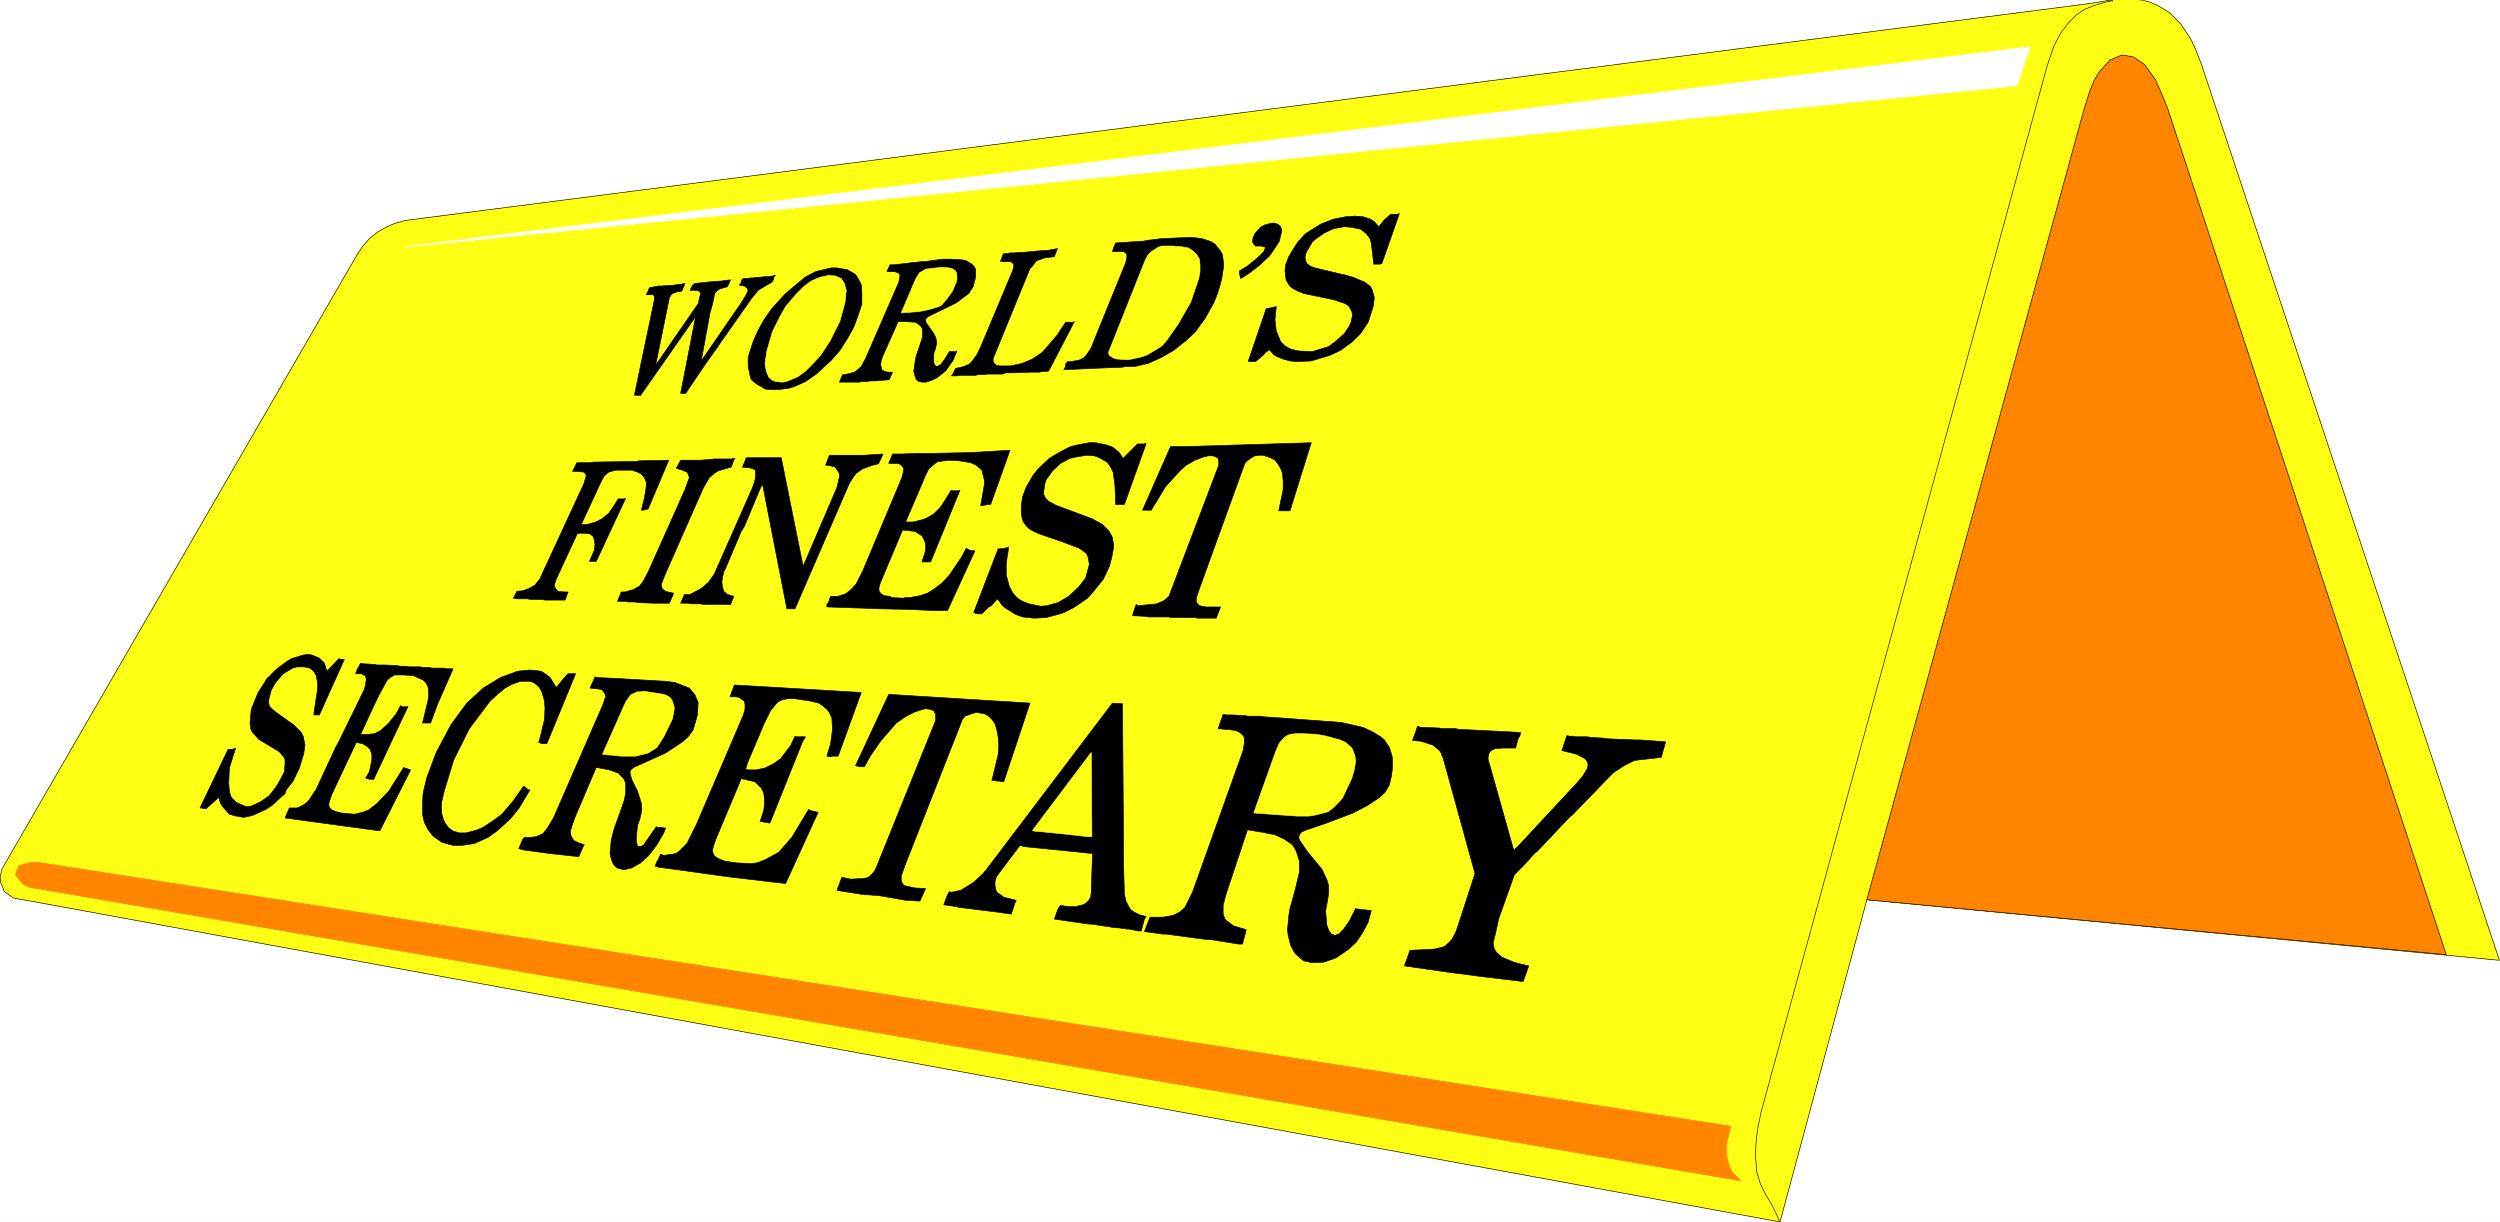
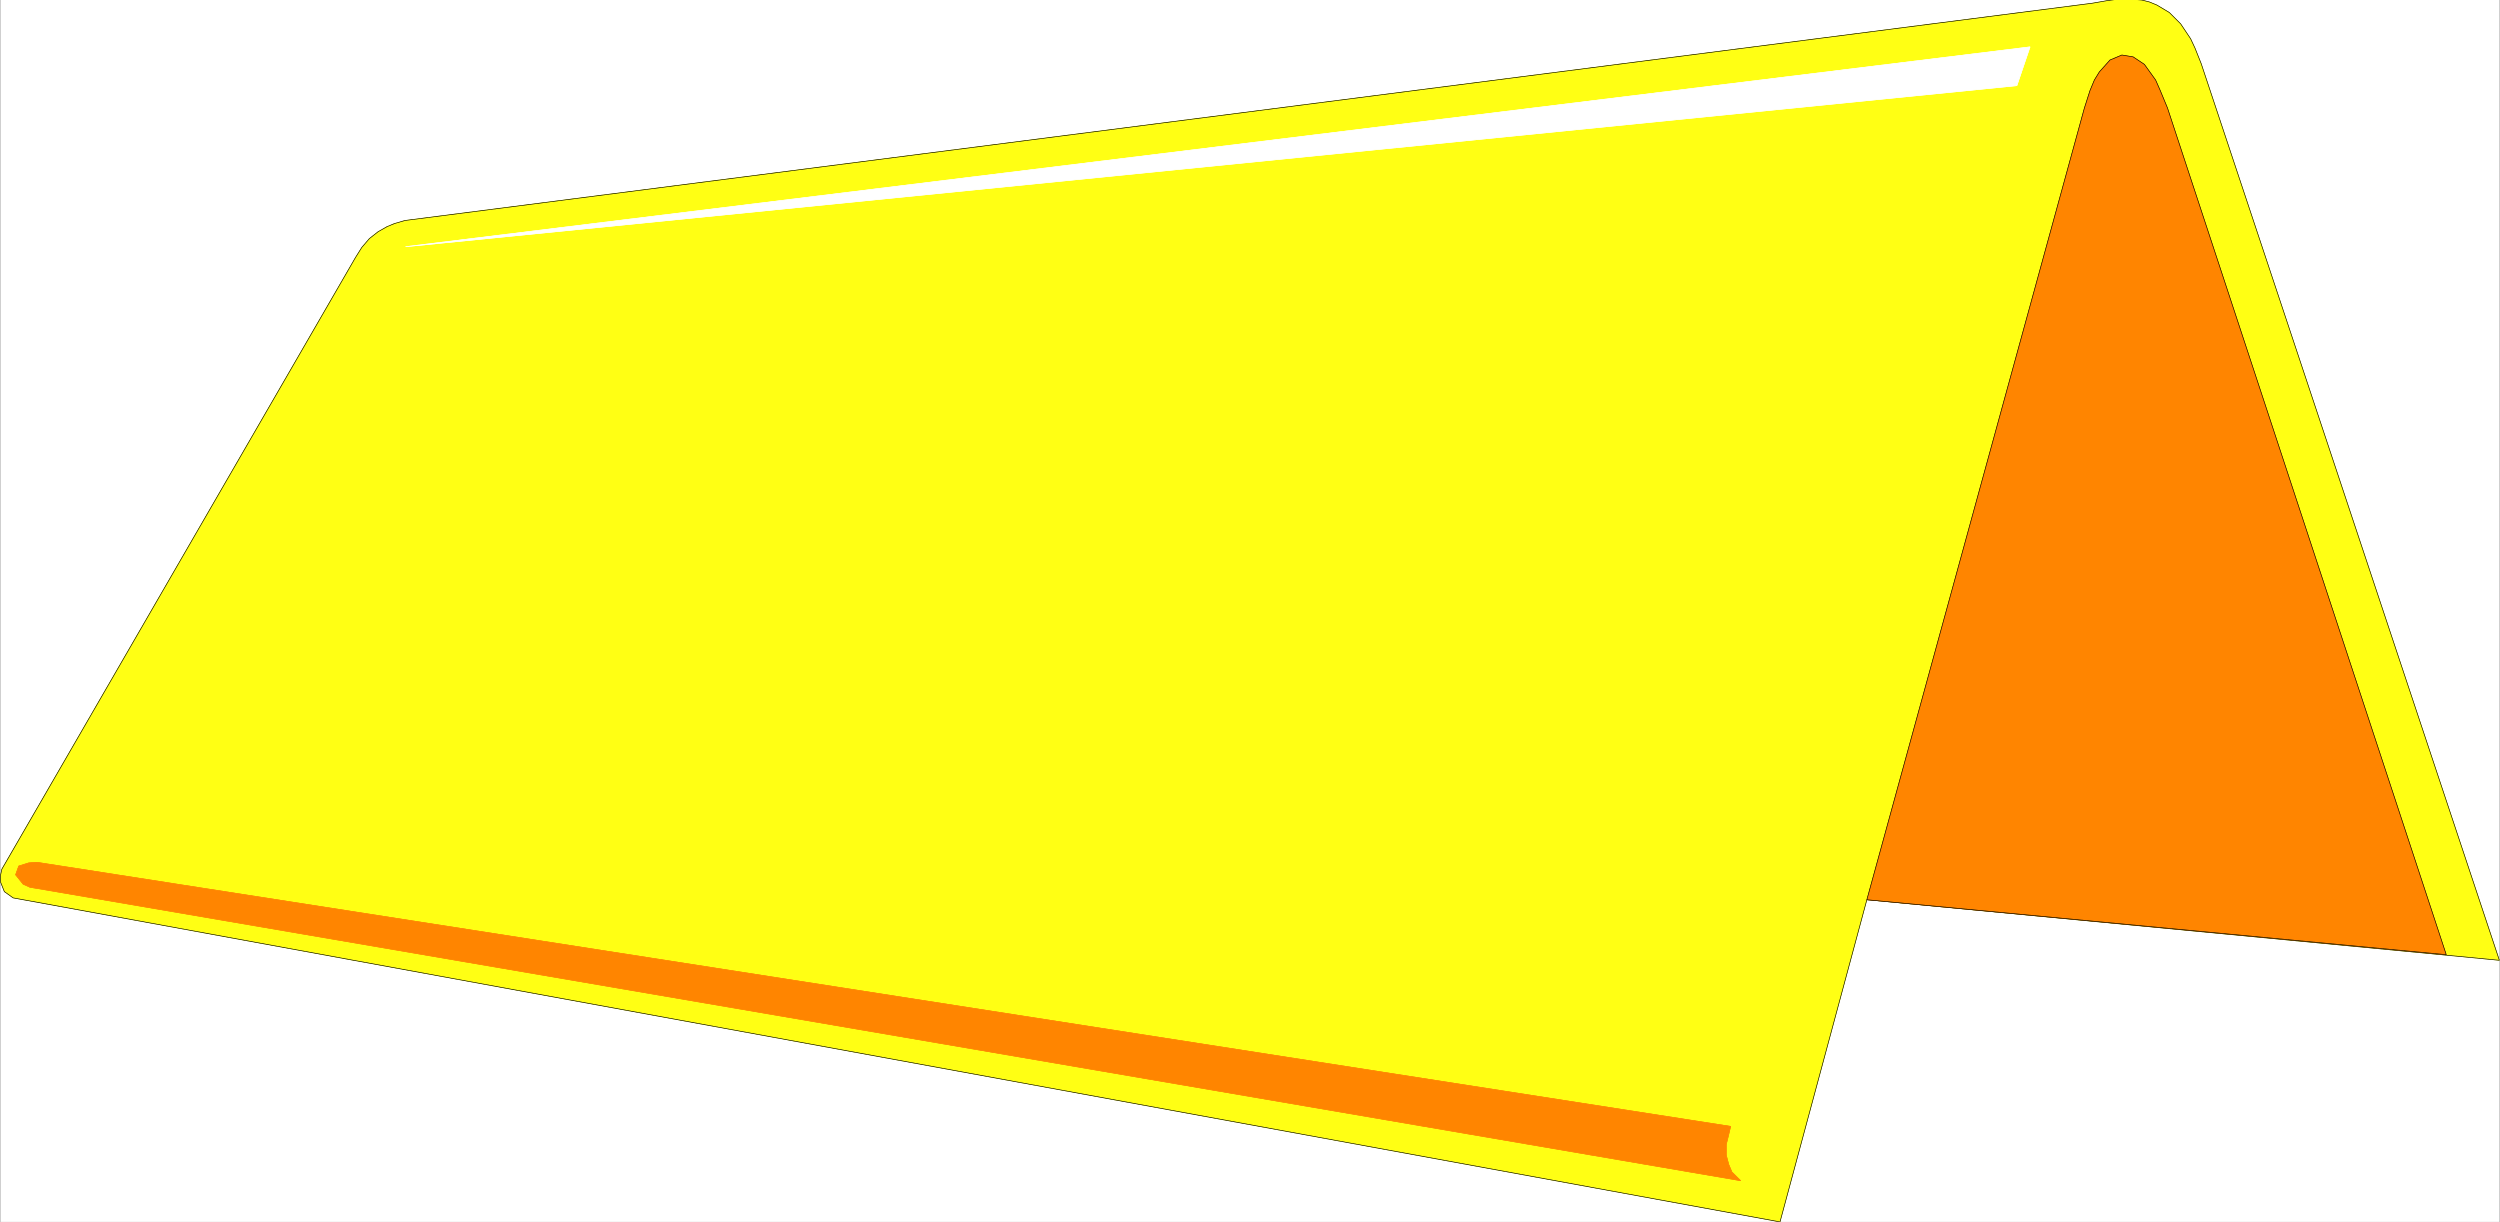
<svg xmlns="http://www.w3.org/2000/svg" width="2997.016" height="1464.84">
  <rect width="100%" height="100%" fill="#333333" stroke="none" />
  <defs>
    <clipPath id="a">
      <path d="M0 0h2998v1464.84H0Zm0 0" />
    </clipPath>
    <clipPath id="b">
      <path d="M0 0h2997v1464.84H0Zm0 0" />
    </clipPath>
    <clipPath id="c">
      <path d="M2104 0h429v1464.84h-429zm0 0" />
    </clipPath>
  </defs>
  <g clip-path="url(#a)">
-     <path fill="#fff" d="M0 1464.84h2997.016V-1.41H0Zm0 0" />
+     <path fill="#fff" d="M0 1464.84V-1.41H0Zm0 0" />
  </g>
  <g stroke-linecap="square" stroke-linejoin="bevel" stroke-miterlimit="10" stroke-width=".743" clip-path="url(#b)">
    <path fill="#fff" fill-rule="evenodd" stroke="#fff" d="M.742 1464.84h2995.531V-1.41H.743Zm0 0" />
    <path fill="#ffff14" fill-rule="evenodd" stroke="#ffff14" d="m2.23 1041.934 424.08-733.477 7.507-11.965 8.993-10.476 10.476-8.25 10.52-5.985 8.992-3.754 12.707-3.714L2508.5 3.828 2525.742.82l11.223-1.488 11.262-.742 10.476.742 8.992.742 8.996 2.27 8.993 3.715 14.976 8.992 13.488 13.488 12.004 17.95 5.239 11.222 7.468 18.727 357.414 1074.78-758.27-72.609-104.12 386.23L15.719 1076.384l-10.48-7.469-4.497-11.262v-8.953zm0 0" />
    <path fill="none" stroke="#000" d="m2.23 1041.934 424.08-733.477 7.507-11.965 8.993-10.476 10.476-8.25 10.52-5.985 8.992-3.754 12.707-3.714L2508.5 3.828 2525.742.82l11.223-1.488 11.262-.742 10.476.742 8.992.742 8.996 2.27 8.993 3.715 14.976 8.992 13.488 13.488 12.004 17.95 5.239 11.222 7.468 18.727 357.414 1074.78-758.27-72.609-104.12 386.23L15.719 1076.384l-10.48-7.469-4.497-11.262v-8.953zm0 0" />
  </g>
  <g clip-path="url(#c)">
-     <path fill="none" stroke="#000" stroke-linecap="square" stroke-linejoin="bevel" stroke-miterlimit="10" stroke-width=".743" d="m2133.14 1464.098-3.753-8.993-5.985-11.964-6.761-11.223-5.985-12.004-4.496-14.191-1.523-17.989V1378l.781-11.223 1.484-12.707 4.496-21.699 342.399-1252.18 5.242-15.718 3.008-8.993 8.254-15.718 8.992-11.965 9.734-9.734 9.739-6.766 11.218-4.457 12.004-3.754 10.48-2.266v.782" />
-   </g>
+     </g>
  <path fill="#ff8500" fill-rule="evenodd" stroke="#ff8500" stroke-linecap="square" stroke-linejoin="bevel" stroke-miterlimit="10" stroke-width=".743" d="m2238.004 1078.61 260.762-949.036 6.722-20.957 5.278-12.707 5.984-9.734 12.746-14.235 14.234-5.98 13.489 2.226 13.488 8.993 13.45 18.73 5.28 11.965 8.993 21.7 334.148 1014.917zm0 0" />
  <path fill="none" stroke="#000" stroke-linecap="square" stroke-linejoin="bevel" stroke-miterlimit="10" stroke-width=".743" d="m2238.004 1078.61 260.762-949.036 6.722-20.957 5.278-12.707 5.984-9.734 12.746-14.235 14.234-5.98 13.489 2.226 13.488 8.993 13.45 18.73 5.28 11.965 8.993 21.7 334.148 1014.917zm0 0" />
  <path fill="#fff" fill-rule="evenodd" stroke="#fff" stroke-linecap="square" stroke-linejoin="bevel" stroke-miterlimit="10" stroke-width=".743" d="M2433.586 56.223 486.246 295.75l1931.582-193.113Zm0 0" />
  <path fill="none" stroke="#fff" stroke-linecap="square" stroke-linejoin="bevel" stroke-miterlimit="10" stroke-width=".743" d="M2433.586 56.223 486.246 295.75l1931.582-193.113Zm0 0" />
  <path fill="#ff8500" fill-rule="evenodd" stroke="#ff8500" stroke-linecap="square" stroke-linejoin="bevel" stroke-miterlimit="10" stroke-width=".743" d="m44.223 1033.723 2030.46 316.593-2.265 9.735-2.973 11.965v12.746l2.973 11.222 3.754 8.954 10.515 10.48L44.966 1065.16l-8.992-1.484-8.25-3.754-8.993-11.223 3.754-10.48 11.961-3.754zm0 0" />
  <path fill="none" stroke="#ff8500" stroke-linecap="square" stroke-linejoin="bevel" stroke-miterlimit="10" stroke-width=".743" d="m44.223 1033.723 2030.46 316.593-2.265 9.735-2.973 11.965v12.746l2.973 11.222 3.754 8.954 10.515 10.48L44.966 1065.16l-8.992-1.484-8.25-3.754-8.993-11.223 3.754-10.48 11.961-3.754zm0 0" />
-   <path fill-rule="evenodd" stroke="#000" stroke-linecap="square" stroke-linejoin="bevel" stroke-miterlimit="10" stroke-width=".743" d="m1768.219 1047.172-38.2-138.453-1.488-2.969-.742-3.012-2.266-3.011-5.242-4.457-3.008-2.266-14.234-4.496-9.734-.746.742-2.227 1.523-3.754 3.754-11.222 3.715 1.484h7.508l14.976.746 3.754.742h15.715l3.754.782 15.016.742 59.16 2.972-.746 3.754-2.227 3.754-3.012 11.223h-14.976l-9.735.742-4.496 2.227-2.269 2.27-.742 2.226-.742 3.011v3.754l1.484 4.457 29.25 104.047 6.723-6.726 68.933-74.094 7.508-8.992 5.238-8.996.742-4.457-1.484-3.754-2.266-3.008-9.738-5.242-17.984-4.496 5.98-17.946 3.012.742h3.754l3.754.743h14.23l3.754.742 14.977.785 3.754.742 14.972.742h3.754l14.977.743h6.726l30.73 2.23-5.238 18.727-26.98 3.011-5.238.742-12.004 5.985-12.707 8.21-6.766 6.763-42.695 44.144-3.754 3.012-38.2 40.39-3.753 3.012-13.492 14.973-10.477 10.48-18.73 52.395-3.754 17.203-1.485 5.98-1.527 6.727 1.527 6.766 2.227 3.714 6.726 5.98 12.747 5.24 6.765 2.269 12.707 2.972-6.726 18.727-50.203-5.98-39.688-5.239-52.473-7.508 6.766-18.691 29.207-1.484 9.738-2.27 3.008-1.484 5.242-4.497 3.754-4.496 4.496-8.957 2.97-8.992zm-338.645 22.484 60.684-169.93 1.523-9.695v-3.754l-.781-3.754-2.973-2.972-3.007-2.266-3.754-1.488-4.496-.742-16.461-1.524 5.98-17.203 3.754.742h6.726l15.012.742 4.496.782h14.977l3.754.742 22.441 1.488 70.461 5.238 26.195 5.981 11.262 5.242 9.735 5.98 4.496 3.755 5.984 8.992 3.012 9.738.742 3.715v12.004l-1.488 9.695-2.266 9.734-5.238 8.997-7.508 6.722-13.45 8.992-17.245 8.996-31.473 11.965-26.238 8.992-4.496 2.227-2.23 3.012-.743 2.972.742 3.012 8.996 13.45 17.985 21.699 5.984 12.746 2.227 7.468v6.766l-.743 6.723-2.972 16.465 1.488 17.203 2.227 5.98 3.011 4.496 4.496 1.528 4.496-1.528 5.985-5.98 6.762-9.739 7.468-14.972 2.27.781h3.008l2.23.742h3.012l5.238.742h3.012l-3.754 14.235-6.766 12.707-7.468 11.222-8.993 8.25-15.015 10.477-14.973 5.242-14.976.742-4.497-1.527-4.496-.742-3.754-2.973-6.726-5.98-5.238-9.735-3.012-11.964-.742-6.766 1.484-16.461 1.488-8.992 6.02-21.703 5.238-21.7v-13.449l-3.75-12.004-4.5-7.468-9.734-6.727-11.262-5.238-14.973-3.012-17.988-3.008-25.453 76.36-3.754 14.234v10.477l2.23 5.984 2.266 2.227 8.25 5.984 14.977 4.496-4.496 17.242h-4.496l-32.961-5.238h-3.754l-50.95-6.766h-3.753l-21.7-2.968 5.239-13.493 1.484-3.754h15.719l12.004-2.226 7.508-3.754 3.714-2.973 3.012-3.011zm-83.91-226.035 1.488 201.324.742 25.453 1.524 8.993 2.973 5.984 3.011 5.238 4.496 2.973 5.98 3.012 8.25 2.226-2.226 3.012-3.754 14.23h-3.753l-10.48-2.265h-3.009l-9.738-1.488h-3.008l-29.953-4.497h-3.012l-41.21-5.98 4.496-12.746 3.011-3.715 8.992 1.484h8.997l8.992-2.226 3.715-2.27 3.007-2.972 2.27-3.754.742-5.98 1.488-46.41-21.742-2.27-22.48-2.227-21.703-2.23-15.754-1.524-5.243-1.488-25.453 33.664-3.011 4.5-1.485 5.238v4.496l.742 4.496 1.485 3.754 4.5 2.973 3.75 3.008 14.976 3.754-1.484 2.972-4.496 13.489-15.719-2.266-47.976-5.984-2.23-.743-15.013-2.226 4.497-12.004 2.265-3.715 2.23.742 11.262-2.27 15.719-9.734 11.258-10.48 3.715-4.457 151.355-199.84zm-294.461 194.598 70.418-174.387v-7.504l-1.484-2.973-.743-1.523-4.496-1.488-6.023-.742-11.965 3.753-10.476 5.239-12.004 8.21-18.73 21.704-12.005 17.242-7.468 13.45h-6.02l-1.484-.743h-1.489l-1.523-.742 39.727-85.317 169.34 10.477-31.477 94.27h-2.266l-2.973-.743h-3.011l-2.227-.742h-3.754l7.508-30.691.742-11.965-.742-9.738-1.527-8.211-2.227-7.508-3.754-5.238-3.754-3.715-5.238-3.012-9.738-1.484-5.238 1.484-8.25 3.012-3.012 3.715-1.484 3.753-67.45 171.415-4.496 12.707v4.496l.742 2.972 2.27 3.754 12.746 3.012 13.488.742-6.761 14.977h-2.973l-9.774-.746h-3.714l-34.489-6.02h-3.007l-8.957-.742h-3.754l-32.961-5.242 5.984-15.715 10.477 2.265 14.234-.742 5.238-.78 3.012-1.49 3.754-3.753 2.973-3.711zm-216.535-49.422 56.187-130.985 2.266-7.468v-5.98l-.742-3.755-3.012-2.23-3.008-2.266-3.754-.746h-7.468l5.238-14.23 152.098 8.992-27.72 76.363h-6.765l-2.23.742h-2.266l-2.23-.742 4.496-14.976 2.23-17.204-.742-13.488-2.973-6.726-3.011-3.754-5.239-4.496-4.496-2.973-8.992-2.266-19.472-2.972h-8.993l-3.754.742-3.011.742-4.496 2.23-2.973 3.012-6.02 7.469-7.468 14.973-20.254 47.898-2.23 7.508 3.011.742h9.738l10.477-2.27 10.48-5.238 8.25-5.98 12.004-15.719 5.239-11.223 1.484.743h11.223l-3.715 5.984-38.98 97.32h-2.231l-1.524-.746h-2.972l-2.27-.742h-2.969l4.496-13.488.743-7.469v-6.02l-.743-7.468-3.011-5.985-7.508-7.507-6.723-1.485-9.738-2.226-30.73 73.351-3.012 8.953-.742 3.754.742 3.754 1.523 2.969 4.496 3.012 7.47 3.011 14.233 2.227 17.985.746 6.765-.746 9.735-3.754 16.46-8.953 15.759-17.985 20.214-33.664 1.524 1.485 9.738 2.226-38.984 85.356-20.215-2.266-24.711-2.972-25.492-3.012-53.215-7.465-28.465-3.754-4.496-1.488 2.266-5.238 1.488-2.27 3.008-6.723 3.754 1.485 10.48-1.485 3.754-.742 3.715-2.27 9.773-9.695zm-170.828-8.953 58.453-133.996 3.715-10.48-.742-3.75-2.227-2.973-2.27-2.27-13.488-1.484 6.02-13.45 2.23.743 14.23.742h2.27l65.18 3.754 11.965 1.484 7.508 2.973 9.734 3.754 6.766 8.25 3.75 8.953-.782 14.976-5.238 17.985-3.754 5.242-2.226 2.969-6.766 5.984-20.215 13.488-38.2 17.203-3.753 3.012-.746 2.973.746 3.754 1.484 5.238 6.766 13.488 4.496 14.196.742 8.25-2.27 10.476-2.968 8.211-1.527 15.719.78 6.023.747 2.969 3.754.746 3.71-2.23 15.016-21.7 1.489.743h5.238l2.266.742h2.23l-2.23 5.984-8.25 14.23-9.735 12.708-9.734 8.992-6.766 3.754-3.754 2.23-9.734 2.266-5.242-1.524-3.008-.742-3.715-3.754-1.527-2.972-2.227-6.723-.742-3.754 1.484-16.46 3.754-14.235 5.98-16.461 5.985-17.203 1.524-8.25v-11.965l-2.266-5.238-2.23-2.27-4.497-4.457-10.52-3.754-15.718-3.012-25.492 59.903-2.969 8.21-2.27 7.508v5.239l2.27 4.457 1.485 2.27 5.98 2.968 6.766 2.27-1.485 2.23-5.28 12.004-34.446-3.754-32.961-4.496-4.496-1.488 4.496-10.477 2.226-3.012h7.508l6.727-.742 8.25-3.754 5.238-6.726zm-157.34-16.5.746-12.707 4.496-18.692 11.219-29.949 17.988-33.703 18.727-25.418 19.511-17.984 20.958-12.707 20.253-7.508 14.977-1.485 13.488 1.485 6.727 4.496 3.754 3.012 7.508 11.964 11.218-13.492 3.012-2.968h8.992l-34.484 83.828h-5.985l-3.75-1.485 1.485-5.238 5.277-21.742.742-14.192-.742-8.992-3.012-10.48-3.007-5.239-2.23-2.23-4.497-3.754-5.238-1.484h-10.52l-10.476 3.715-8.25 4.496-8.996 7.507-8.993 8.211-24.71 32.922-18.727 37.457-11.223 36.637-3.011 12.746-.743 5.984.743 9.735 2.23 7.469 1.523 3.011 4.497 5.98 5.238 3.755 7.469 2.23h7.507l12.004-2.973 8.992-3.753 13.493-8.993 8.953-6.726 13.488-15.719 12.746-17.984.742.781 3.012 2.23 1.484 1.485h2.27l-13.488 22.48-10.48 12.711-15.759 14.23-10.476 7.47-16.5 7.507-15.719 2.227h-9.738l-13.488-3.754-10.48-7.469-6.02-7.504-4.497-8.957-2.23-9.734zM382.867 937.93l19.473-41.918 3.754-6.762 30.73-62.875 1.488-5.98.743-5.985-.743-3.754-2.23-1.484-3.012-1.484h-6.761l1.523-4.497 4.496-8.25 2.973.782 13.488.742 3.012.742h10.48l14.23.742 3.012.742h7.508l2.969.746h14.234l3.012.743h6.723l4.496.78h13.492l3.754.743h7.504l-18.727 42.66-8.25 22.442H506.5l6.727-27.684.742-6.723-.742-8.25-2.23-5.242-3.75-3.75-5.243-2.23-6.762-3.012-11.222-.742h-11.223l-6.02 3.754-2.972 2.972-9.778 17.985-8.21 17.203-13.489 29.21h9.738l6.723-.745 7.508-3.754 9.734-8.992 8.996-11.223 5.239-9.734 2.265 1.484h4.5l2.227-.742-41.211 87.586h-5.238l-4.497-1.488 4.497-7.504 3.007-14.196v-6.765l-2.265-5.98-3.754-3.755-5.238-2.972-7.47-1.485-29.245 62.09-1.489 4.496-1.484 3.754-.781 4.496.781 2.973 2.973 3.012 5.238 2.226 6.02 1.527 15.718 1.485 9.739-2.27 7.507-2.968 9.735-7.508 14.23-14.938 17.989-28.465 1.484.743 6.766 2.27-36.715 72.609H451.8l-110.145-14.977 5.239-12.004h8.992l3.754-1.484 3.011-1.489 4.496-3.007 2.973-2.973 8.992-13.488zm-65.179-120.508 1.484-3.012 12.004-11.965 11.965-8.992 6.023-3.754 14.23-4.457 5.985-.781 4.496.781 8.992 3.715 3.012 3.012 2.969 2.972 3.011 9.735 14.235-14.977 3.754.781h3.007l-29.988 66.59h-5.98l-.746-.742 4.496-29.953v-8.21l-1.524-8.25-2.972-5.24-4.496-3.714-6.762-1.524h-8.996l-5.239 1.524-11.222 6.727-8.992 10.476-5.239 8.992-3.011 11.965v3.754l.742 3.715 3.754 3.754 4.496 3.754 20.957 14.976 8.996 8.953 2.266 4.496 2.23 10.48-1.488 10.477-5.239 17.204-7.507 15.718-8.25 10.48-1.485 4.497-15.719 14.23-6.765 4.5-16.461 7.465-10.516 2.27-8.992-1.524-8.21-2.23-6.766-7.508-3.754-5.238-2.23-7.469-14.973 13.488h-3.754l-1.528-.781h-2.226l33.703-70.34h5.238l3.754-1.484-7.465 23.926-.785 17.988.785 10.476 2.227 6.727 5.984 5.984 8.25 3.75 4.496 1.489 5.238-.743 11.262-5.242 9.735-6.722 8.992-11.223 5.984-10.48 3.754-7.504.742-8.957v-6.02l-2.23-3.715-4.496-5.238-24.75-14.977-5.239-5.98-2.23-2.27-2.266-4.496-.742-6.726 1.484-16.461 8.25-20.215zM1403.34 709.625l57.71-151.945v-5.98l-1.487-2.973-5.278-2.266h-5.98l-5.985 1.484-9.734 3.754-10.52 5.98-6.722 5.985-17.989 19.473-17.242 28.465h-10.48l33.707-76.364h20.996l147.602-4.496-25.493 81.602h-13.492l5.281-25.457V576.41l-.785-8.992-2.226-5.984-3.754-5.98-3.012-3.755-5.238-2.972-8.992-3.012h-4.496l-5.243.746-4.496 2.266-3.715 2.972-2.265 1.485-2.23 3.753-53.958 148.973-3.754 11.219v3.715l1.485 3.011 2.27 2.23 3.753.743 3.715.781h17.984l-1.484 3.715-1.484 3.754-2.27 5.98h-22.484l-2.97-.742h-28.464l-3.012-.742h-24.71l-3.754-.742-15.016-.742 3.012-9.738 1.484-3.754 2.27 1.488 22.484-2.23 8.25-3.754 3.71-2.973 3.013-3.008zm-164.809-139.941 5.985-7.508 13.488-12.707 11.223-6.762 12.746-6.727 7.508-2.23 16.46-3.008h7.504l14.235 3.008 5.98 2.23 7.508 5.98 5.242 7.509 17.242-17.242h7.47l3.007-.743-26.234 73.352h-10.48l-.743-22.445-2.266-16.461-3.715-7.508-3.753-4.457-3.754-2.266-5.239-2.972-5.984-2.266-8.992-.746-13.488 2.23-6.766 1.524-11.223 5.984-9.734 8.992-7.508 10.48-1.484 4.458-1.528 9.734v3.754l2.27 4.496 3.754 3.754 4.496 2.23 3.715 2.227 44.222 16.5 12.004 6.727 7.465 7.468 3.012 5.239 1.484 3.011 1.528 10.477-2.27 12.707-3.008 11.223-5.242 11.261-2.227 4.457-12.003 14.977-6.727 7.504-16.5 11.223-13.488 6.726-19.473 5.238-14.234.743-14.23-1.485-8.25-3.012-12.005-7.468-3.715-3.008-6.02-8.211-7.468 8.21-3.012 1.524-8.25 8.211h-5.98l-3.754-1.484 29.246-76.363h2.227l3.754-.743h2.23l4.496-1.488-2.972 19.473v14.195l3.714 13.488 3.754 7.47 5.239 6.019 5.28 3.715 8.954 3.753 11.262 2.23 3.007.743 7.47-.742 13.488-3.715 12.75-7.508 11.964-11.222 8.25-10.477 3.008-11.223 1.488-5.238-1.488-8.996-2.265-4.496-8.211-5.98-21.743-8.211-26.234-8.993-6.727-3.011-5.238-2.973-4.496-4.496-3.754-5.985-1.484-8.25v-8.953l1.484-10.476 4.496-12.004zm-203.828 113.742 46.45-110.77 1.527-5.98.742-5.242-1.485-2.227-2.27-2.27-3.753-1.484h-10.477l.743-2.27 1.523-2.972 2.23-5.98h12.004l17.985-.743h17.203l38.984-.78 17.985-.747 36.715-2.227-23.223 65.102h-3.754l-2.27.742h-2.226l-1.527.781h-2.227l4.496-25.453v-5.238l-3.012-12.004-6.726-5.984-6.762-2.97-13.492-2.269-11.219-.742-12.75 1.485-2.969.78-3.754 2.973-6.023 5.239-4.496 8.996-2.969 7.465-20.254 47.156h8.992l12.004-2.973 5.239-2.265 7.507-4.496 8.25-8.211 6.727-10.48 5.98-9.735 1.524.742h6.727l2.27-.742-35.231 86.058h-10.48l3.714-11.222.781-5.239v-5.242l-2.265-5.98-2.23-3.754-3.755-2.227-4.496-3.011-14.973-1.489-25.496 60.645-1.484 3.715-1.523 6.023.78 3.715 2.227 2.266 3.012 2.23 7.469.742 1.523 1.524 14.235.742 2.972-.742h5.278l11.964-2.266 8.993-2.973 8.25-5.238 8.992-6.765 8.992-9.735 14.234-20.957 5.98-11.223 2.27 1.524 3.754 1.484h4.457l-32.96 71.828h-14.235l-32.96-1.484-35.974-.742-17.984-.746-21.7-.742-21.741-.743v-3.011l2.23-2.97.781-3.01 1.485-3.755h8.996l4.496-1.484 4.496-1.488 6.727-5.239 6.02-6.765zm-132.59-98.805 2.973-8.953.742-5.984v-3.754l-.742-3.008-6.723-2.23h-3.754l-4.496-.743.742-2.27 1.524-2.968 2.23-5.984h41.953l26.235 130.203 40.469-94.309 2.972-12.707v-4.496l-2.972-4.496-2.266-2.973-5.242-1.527-5.98-.742 4.495-11.965h41.954l22.484-1.485-5.277 11.223-2.973 1.484-4.496.743-12.004 4.496-7.469 5.242-3.011 3.754-5.239 8.21-2.27 5.24-62.91 145.218h-9.734l-29.25-149.676-2.969 5.98-18.73 44.887-3.754 5.985-18.727 44.183-2.27 4.496-1.483 6.723-.747 5.242.747 5.98 1.484 5.239 4.496 3.754 7.508 2.23-3.754 9.735H843.66l-3.754-.743h-11.222l-3.75-.742h-8.996l4.496-10.48h6.726l11.262-5.98 3.754-2.27 7.469-6.723 6.761-9.738 2.973-6.723zM776.996 685.695l44.184-98.808 3.754-10.477 1.484-3.754-1.484-4.496-1.489-2.23-5.277-2.266-7.469-2.23 5.239-9.735h23.968l16.5-1.488h20.215l4.496-.742-1.484 2.23-3.012 8.25-15.719 4.496-4.496 2.973-6.02 5.238-4.495 7.508-2.973 5.238-44.223 100.293-3.754 8.953-2.226 6.02.742 3.715 1.484 2.27 3.012 2.226 3.012.746 2.969.742 3.753.781-5.238 11.965h-19.472l-18.727-.742-3.012-.742h-8.25l-3.754-.785h-8.953l4.496-11.219h4.457l10.52-2.973 3.75-2.27 2.973-1.484 4.496-5.984zm-77.183-105.531 2.972-9.738-.746-2.266-2.227-2.23-8.25-.742h-5.238l5.238-10.477h15.72l3.753-.746 51.688-.781 3.754-.743 35.23-.742-24.71 58.375-5.282 1.528h-2.969l3.754-14.235 2.227-14.23v-5.242l-2.227-5.239-3.754-4.496-4.496-2.23-6.766-2.266h-19.472l-8.25 2.266-5.239 4.496-2.23 3.715-2.266 4.496-23.226 50.168h6.765l10.477-3.012 7.469-3.715 8.25-6.766 6.765-9.734 4.496-7.469h6.727l2.266-.742-35.23 75.582h-8.25l6.023-13.453.742-6.762-.742-5.242-1.524-4.457-3.754-3.008-6.726-.746h-8.25l-23.227 50.13-3.008 6.76-1.488 5.243.742 2.969 1.528 2.27 2.226 2.226 7.508.746h4.496l-3.754 9.734H653.36l-3.754-.742h-13.488l-3.754-.742h-11.965l-5.277-.746.781-.742 3.715-7.508 7.508-.742 7.508-3.008 6.722-3.715 2.27-3.012 3.715-4.496 2.265-5.242zm851.91-283.672 4.496-6.762 8.953-9.699 17.988-11.261 15.012-5.98 14.976-2.974 11.223-.742 9.734.742 8.993 2.973 4.5 3.012 5.238 5.98 6.02-7.468 8.25-7.508h8.21l2.27-.743-20.996 59.864-2.23.742h-7.508l-2.97-25.414-1.526-5.238-4.497-5.985-6.726-5.238-10.516-2.27-8.953-.742-12.746 2.23-11.262 5.239-9.738 6.766-4.496 3.714-6.723 11.258-1.527 3.715-.742 3.754.742 3.754 1.527 3.715 3.754 3.012 5.98 2.226 31.477 7.508 3.754.742 7.469 2.23 3.008.743 14.234 6.02 6.723 5.241 2.27 5.239 2.23 8.21-1.489 10.481-5.98 18.727-8.996 13.453-9.735 9.734-14.23 10.477-12.75 5.984-22.48 6.766-17.243.742-8.25-.742-8.21-2.27-7.508-2.972-3.754-2.266-5.239-5.984-3.011 2.23-2.23 1.523-1.485 2.23-9.774 8.25h-8.957l21.703-63.616h1.524l10.48-2.266-1.527 15.715 1.527 13.492 5.239 12.707 5.238 5.238 6.766 3.754 8.992 2.23 17.203.743 19.472-5.984 9.774-7.465 8.996-8.25 5.98-8.957 2.231-5.238 1.523-8.25-.78-3.754-3.716-6.727-4.496-3.008-13.488-4.457-35.973-7.508-5.242-2.23-3.75-1.524-5.242-2.972-3.008-3.012-3.754-5.98-.746-4.496-.742-7.47.742-6.726 3.754-9.734zm-15.016-20.215-2.969 12.707-5.281 8.25-6.723 9.739-11.222 10.476-13.489 10.48-9.738 5.981-1.523-6.762v-2.23l9.734-5.98 12.746-10.481 6.766-6.727 1.484-3.75.746-1.488-5.242-1.523h-6.762l-2.23-2.23-1.484-3.009.742-5.242 2.226-4.457 3.754-4.496 3.754-3.754 4.496-2.226 5.985-1.528 3.754-.742 3.753.742 2.97 1.528 2.269 2.226zm-187.289 38.907 1.488-5.985v-3.754l-1.488-2.226-2.266-1.489h-13.492l.746-3.007.782-2.23 2.226-5.24 34.488-2.269 2.227-.742 18.73-2.226 35.23-1.528 12.708 1.528 11.262 3.714 4.496 3.008 3.008 3.754 3.714 4.496 2.27 4.457 1.484 12.75-2.226 14.973-2.27 8.953-2.972 9.738-4.497 11.223-10.515 18.727-11.965 16.46-10.52 9.739-14.976 11.96-15.715 8.997-14.977 6.722-16.5 3.754h-11.261l-2.973.743-18.726.746-51.692 2.265 2.23-3.754v-3.007l2.266-2.973h3.715l9.738-1.527 6.02-2.97 2.973-3.01 6.019-8.954 3.754-9.738zm-174.582 102.558 38.945-92.824 1.524-5.238v-3.012l-1.524-1.484-2.23-1.489h-8.992l-3.754-.742 1.488-1.523 1.523-5.2 1.485-2.27h3.754l3.754-.741h4.496l7.468-.742h4.497l23.968-2.27h4.496l12.004-2.227-1.484 3.75-1.523 3.715-.747 2.27-11.964 1.484-6.02 2.23-3.754 1.524-4.496 5.985-2.973 2.968-40.468 98.809-3.754 8.992v3.754l1.527 2.226 2.227 2.27 4.496.742h12.746l13.492-3.012 12.707-5.238 12.004-8.21 17.984-20.958 9.739-14.976h8.25l2.226-.742-30.691 59.12-3.754.743h-3.754l-3.754.742h-11.223l-18.726.742h-10.52l-3.715 1.524h-17.984l-3.754.746h-7.508l-2.972.742h-18.727l-3.754.742h-6.765l1.523-1.484 3.715-7.508 9.777-2.23 6.723-3.008 3.012-2.973 5.984-8.25zm-137.121 11.965 39.726-91.3 1.485-8.25-.742-2.227-5.243-2.27h-9.734l3.715-8.21h4.496l33-3.755h3.715l21.738-3.008h10.48l12.004.743 5.239.78 3.754 2.231 3.754 2.227 2.23 2.27 2.266 3.753v9.696l-3.012 11.261-5.238 8.211-14.977 11.223-33.742 16.461-2.973 3.008v2.23l.746 2.266 8.992 12.71 2.227 4.497 1.527 5.98-1.527 7.508-2.227 5.98v11.223l1.485 3.012 2.27 1.484 4.495-2.265 4.497-5.985 5.98-9.734h7.469l1.527-.742-4.496 11.219-8.996 12.75-10.477 8.21-6.023 3.008-7.469 2.23h-3.75l-4.5-.741-3.008-2.23-1.488-4.497-1.484-5.238 2.23-16.461 3.75-11.223 4.5-13.488v-9.738l-2.27-3.715-3.714-3.008-3.012-1.488-12.004-.743h-8.21l-17.985 40.391-2.27 5.98-.742 5.243.742 3.008.746 3.011 2.266 1.489 4.496 1.484h5.985l-3.754 8.992-15.719 1.488h-7.508l-3.754.743h-5.98l-3.012.742h-23.969l.742-1.485 3.012-7.468h3.012l11.219-3.012 2.27-1.484 5.98-5.243zm-106.391 37.418h-7.508l-6.726-.742-4.496-3.012-4.496-2.226-7.508-5.985-1.485-5.238-2.23-10.48v-11.22l5.984-18.73 5.98-13.449 7.509-13.492 8.992-12.707 16.46-17.985 23.227-19.472 12.746-6.727 5.985-1.484 12.746-3.012h6.762l12.707 2.27 8.996 5.238 3.008 3.715 2.23 4.496 2.266 4.496.746 10.48v12.746l-4.496 13.45-5.243 14.234-7.507 13.45-8.993 14.23-10.476 11.965-17.988 16.5-12.746 8.957-13.45 5.98-7.507 2.27zM784.465 359.367v-4.496l-1.488-1.527h-8.25l2.27-4.457.741-2.27 1.485-2.226h2.23l7.508-1.524h4.496l7.508-.746h4.496l15.719-2.226-3.754 8.992-2.973.742h-2.27l-5.98 2.23-2.27 2.266-1.484 2.973-16.5 80.86 51.73-74.876v-2.23l2.227-8.993-.742-1.488-1.484-1.484-2.27-.782h-8.25l2.27-4.457.742-1.527 2.266-2.226 20.96-2.27 11.258-.742 11.223-1.485-3.012 6.723-.742 1.527-5.238 1.485-4.496 1.484-2.23 1.488-3.013 3.012-.742 3.008-2.265 10.48-2.973 10.477-10.52 57.637 47.977-69.637 6.727-11.223 1.523-3.754-1.523-2.972-2.973-2.266-6.02-.746 2.266-3.715v-2.265l2.23-2.23h5.239l3.754-.743h3.011l3.754-.781h4.496l5.98-.742h4.497l8.25-1.489-2.266 2.23v2.27l-2.23 3.75-6.762 3.715-9.738 5.984-8.992 11.262-56.188 80.074-21.738 32.18h-5.984l17.988-92.078-65.922 94.309h-7.508zm0 0" />
-   <path fill="#ffff14" fill-rule="evenodd" stroke="#ffff14" stroke-linecap="square" stroke-linejoin="bevel" stroke-miterlimit="10" stroke-width=".743" d="m993.492 330.156-10.48 2.23-10.477 4.497-8.992 6.765-8.996 8.954-12.746 14.976-6.723 11.965-8.996 17.984-6.762 23.188-2.23 14.972 1.488 8.997 3.008 7.464 4.496 3.754 3.754 1.489 8.21.742 4.497-.742 14.273-5.985 8.954-6.722 8.992-8.997 8.996-9.734 11.258-17.203 11.965-23.969 6.023-22.445 1.484-14.23-2.226-8.211-3.754-5.985-3.754-1.523-3.012-1.485zm104.164 4.5-2.23 5.239-15.016 35.187 20.996-1.523 11.223-2.227 12.746-3.754 3.754-2.23 7.508-8.993 5.238-7.468 4.496-10.48.746-3.75v-4.5l-.746-3.75-1.523-2.231-3.754-2.27-3.715-.742-8.25-.742-12.746 1.484-6.727.785-2.265 1.485-5.239 2.972zm300.442 74.094 14.234-20.215 15.012-26.2 9.738-28.425 1.484-8.25v-7.465l-.742-7.508-3.011-5.242-4.497-4.457-5.98-3.754-8.25-1.484h-2.23l-7.508-.781h-13.489l-4.496 1.523-8.25 5.238-3.715 3.715-3.011 5.242-43.477 109.282-.746 1.488v2.266l.746 2.23 2.266 1.524 3.754 2.23 3.754.742 11.964.742 5.239-.742 12.746-2.972 5.984-2.266 17.242-10.48zM748.492 845.105l-26.199 59.118 22.484 2.27h17.203l15.016-3.755 10.477-6.726 8.25-12.746 10.48-21.7 2.227-12.707-2.227-8.25-3.012-4.496-3.753-2.23-3.715-1.485-24.008-3.753-3.711.742h-3.754l-5.242 2.23-3.008 1.524-5.242 7.468zm559.715 56.891-70.457 93.567 2.266.742 30.734 2.972 33.703 3.754h4.496zm221.031-.742-26.234 73.351 51.691 3.715h14.23l8.993-1.488 14.234-3.754 7.508-5.98 9.734-10.48 11.223-23.93 3.012-10.477 1.484-9.738-.742-5.98-1.488-4.497-2.266-5.238-7.469-6.727-6.765-3.011-16.461-4.497-12.004-2.226-15.715-.746h-8.25l-7.508.746-4.496 2.226-2.973 2.27-5.238 5.98zm0 0" />
</svg>